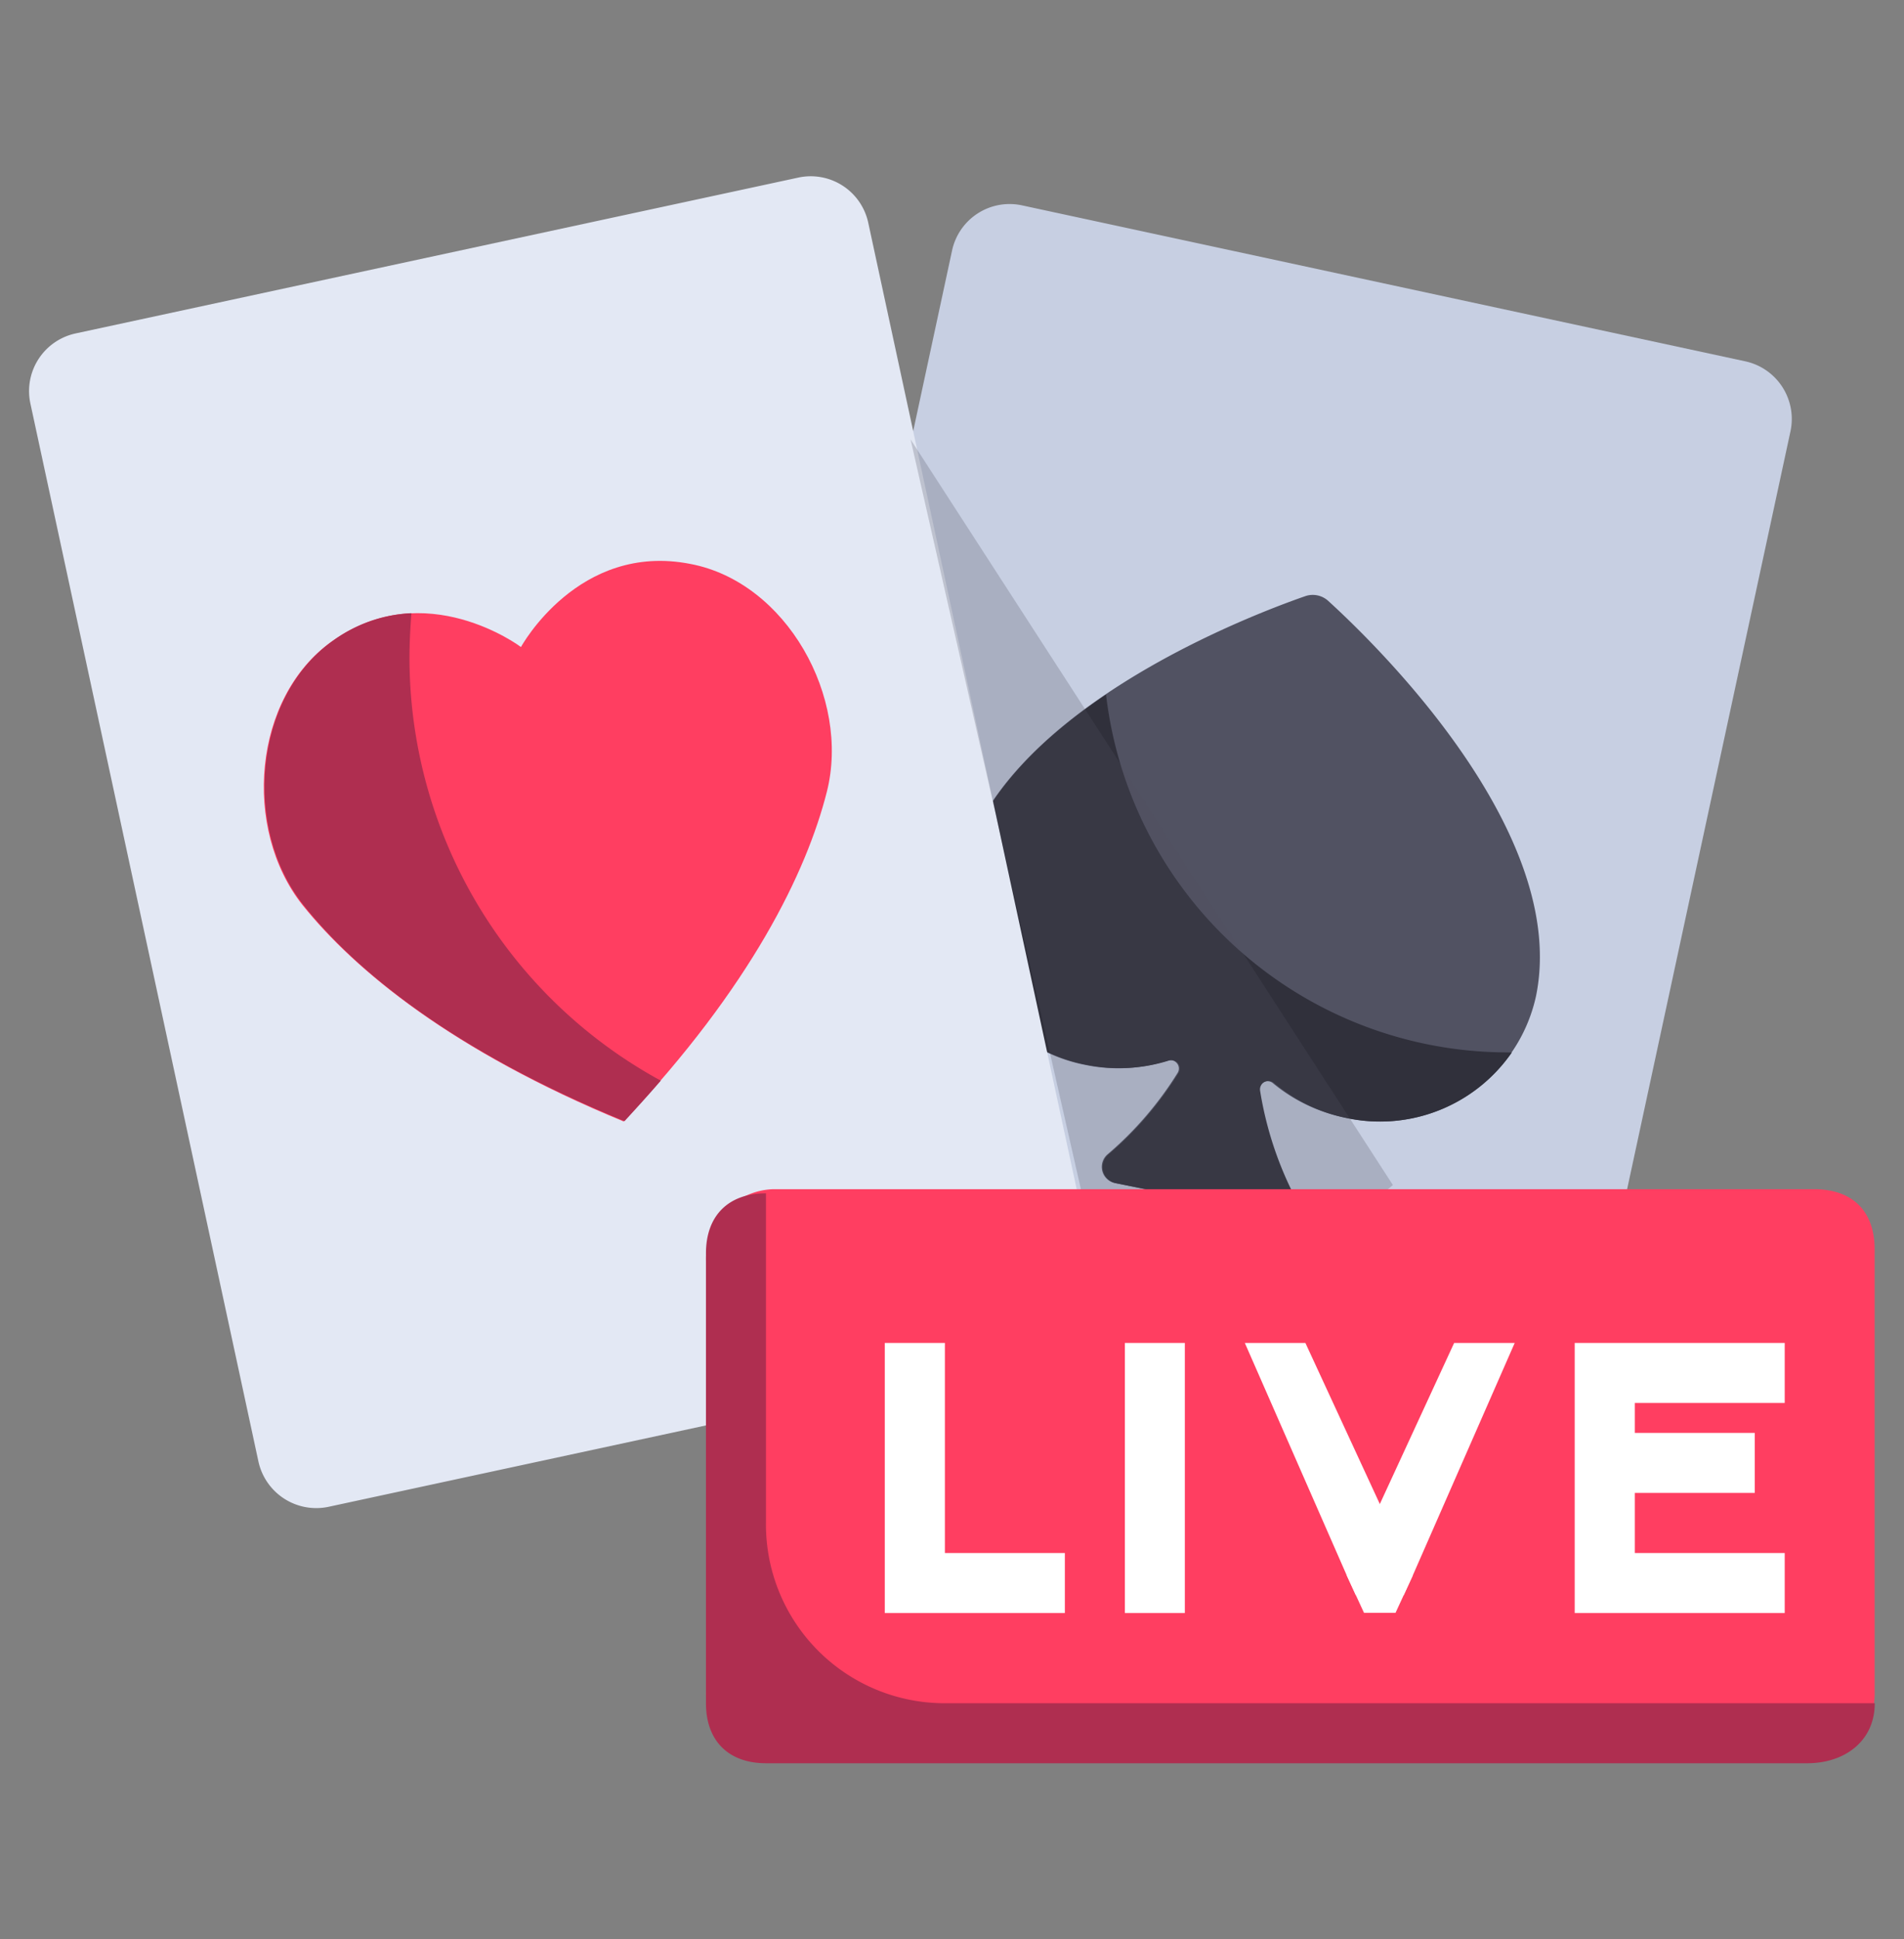
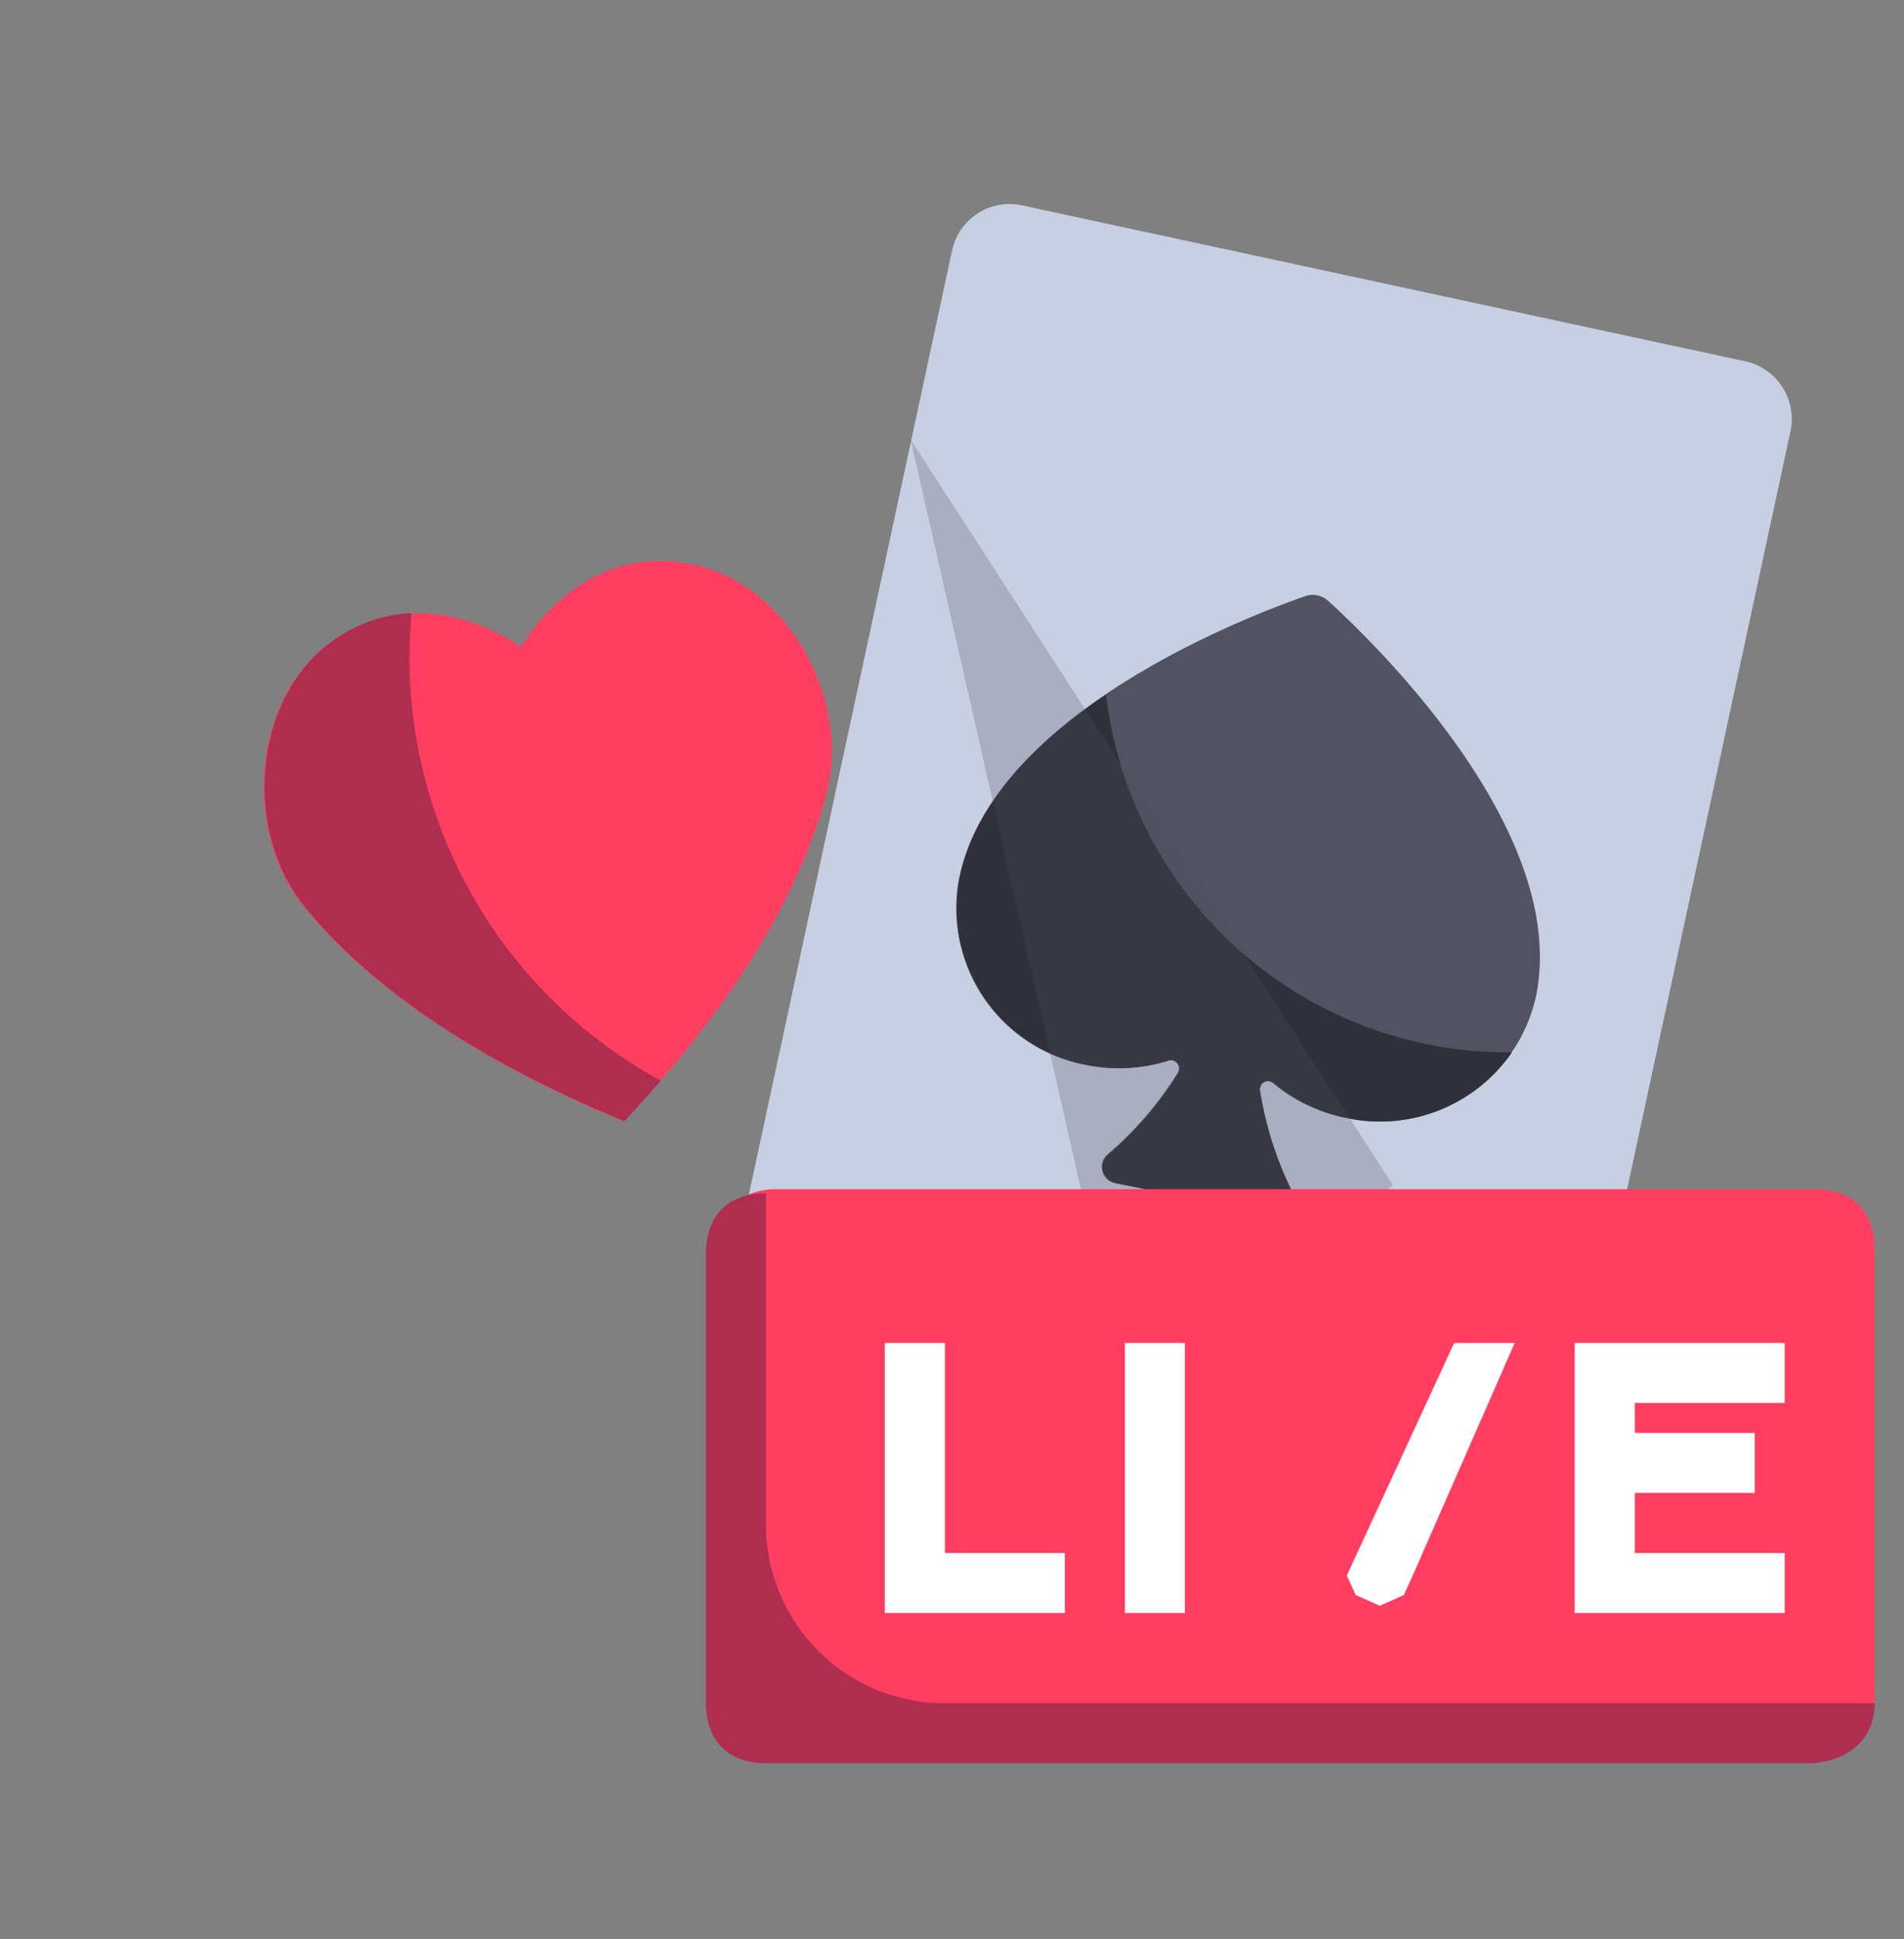
<svg xmlns="http://www.w3.org/2000/svg" viewBox="0 0 166 169">
  <rect x="0" y="0" width="166" height="169" fill="#808080" stroke="none" />
  <defs>
    <style>.cls-1{isolation:isolate;}.cls-2{fill:#c7cfe2;}.cls-3,.cls-8{fill:#515262;}.cls-4{fill:#30303b;}.cls-5{fill:#e3e8f4;}.cls-6{fill:#ff3e61;}.cls-7{fill:#af2e50;}.cls-8{opacity:0.25;mix-blend-mode:multiply;}.cls-9{fill:#fff;}</style>
  </defs>
  <title>Live BlackJack</title>
  <g class="cls-1">
    <g id="Layer_1" data-name="Layer 1">
      <path class="cls-2" d="M67.1,120.17l63,13.58a5.16,5.16,0,0,0,6.12-3.95l19.88-92.2a5.14,5.14,0,0,0-3.94-6.11l-63-13.58A5.13,5.13,0,0,0,83,21.86L63.16,114a5.15,5.15,0,0,0,3.94,6.12Zm0,0" />
      <path class="cls-3" d="M115.79,52.36a2,2,0,0,0-2-.4c-5.2,1.81-27.26,10.28-30.17,24.58a13.9,13.9,0,0,0,11,16.27,14.24,14.24,0,0,0,7.2-.38.73.73,0,0,1,.85,1.07,30.31,30.31,0,0,1-6.13,7.12,1.44,1.44,0,0,0,.69,2.49l13.78,2.81a1.44,1.44,0,0,0,1.61-2,30.31,30.31,0,0,1-2.83-8.85.73.73,0,0,1,1.2-.66,14.22,14.22,0,0,0,6.32,3A13.9,13.9,0,0,0,133.92,86.8C136.84,72.5,119.87,56.07,115.79,52.36Z" />
      <path class="cls-4" d="M131.81,91.73a14,14,0,0,1-14.42,5.71,14.25,14.25,0,0,1-6.32-3.06.74.74,0,0,0-1.21.67,30.88,30.88,0,0,0,2.82,8.84,1.45,1.45,0,0,1-1.61,2L97.3,103.12a1.43,1.43,0,0,1-.67-2.49,30.25,30.25,0,0,0,6.12-7.12.73.73,0,0,0-.84-1.08,14.39,14.39,0,0,1-7.19.37A13.9,13.9,0,0,1,83.66,76.54c1.34-6.59,6.79-12,12.77-16a35.28,35.28,0,0,0,35,31.18Z" />
-       <path class="cls-5" d="M91.65,117.73a5.15,5.15,0,0,0,3.94-6.12L75.7,19.42a5.13,5.13,0,0,0-6.11-3.94l-63,13.58a5.14,5.14,0,0,0-3.94,6.11l19.88,92.2a5.16,5.16,0,0,0,6.12,3.95l63-13.58Zm0,0" />
      <path class="cls-6" d="M54.38,97.74c-14.93-6.15-23.44-13.18-28-18.86-5.28-6.65-4.34-18.11,2.58-23,8.12-5.78,16.46.51,16.46.51s5-9.17,14.78-7.24C68.57,50.74,74.16,60.8,72.09,69c-1.77,7-6.63,17-17.7,28.71Zm0,0" />
      <path class="cls-7" d="M35.7,57.37c0-1.31.07-2.62.17-3.93A12.6,12.6,0,0,0,29,55.86c-6.89,4.91-7.83,16.36-2.55,23,4.5,5.68,13,12.7,28,18.85,1.11-1.21,2.18-2.39,3.16-3.53A42,42,0,0,1,35.7,57.37Z" />
      <polygon class="cls-8" points="79.39 38.3 121.44 103.28 98.5 122.4 79.39 38.3" />
      <path class="cls-6" d="M157.57,153.64H67.43a6.07,6.07,0,0,1-5.88-6.25v-37.5a6.07,6.07,0,0,1,5.88-6.25h90.73c3.25,0,5.28,1.81,5.28,5.26v38.49A6.07,6.07,0,0,1,157.57,153.64Z" />
      <path class="cls-7" d="M66.78,132.72V104c-3.25,0-5.23,1.92-5.23,5.23v39.21c0,3.31,2,5.23,5.23,5.23h90.79c3.25,0,5.88-1.92,5.88-5.23h-81A15.58,15.58,0,0,1,66.78,132.72Z" />
      <polygon class="cls-9" points="92.84 135.35 92.84 140.58 77.14 140.58 77.14 117.04 82.38 117.04 82.38 135.35 92.84 135.35" />
      <rect class="cls-9" x="98.07" y="117.04" width="5.23" height="23.54" />
      <polygon class="cls-9" points="132.06 117.04 123.17 137.31 122.39 139.01 120.3 139.95 118.2 139.01 117.42 137.31 120.3 131.08 126.78 117.04 132.06 117.04" />
-       <polygon class="cls-9" points="123.17 137.31 121.67 140.56 118.92 140.56 117.42 137.31 108.53 117.04 113.81 117.04 120.3 131.08 123.17 137.31" />
      <polygon class="cls-9" points="142.53 122.27 142.53 124.88 152.99 124.88 152.99 130.11 142.53 130.11 142.53 135.35 155.6 135.35 155.6 140.58 137.29 140.58 137.29 117.04 155.6 117.04 155.6 122.27 142.53 122.27" />
    </g>
  </g>
</svg>